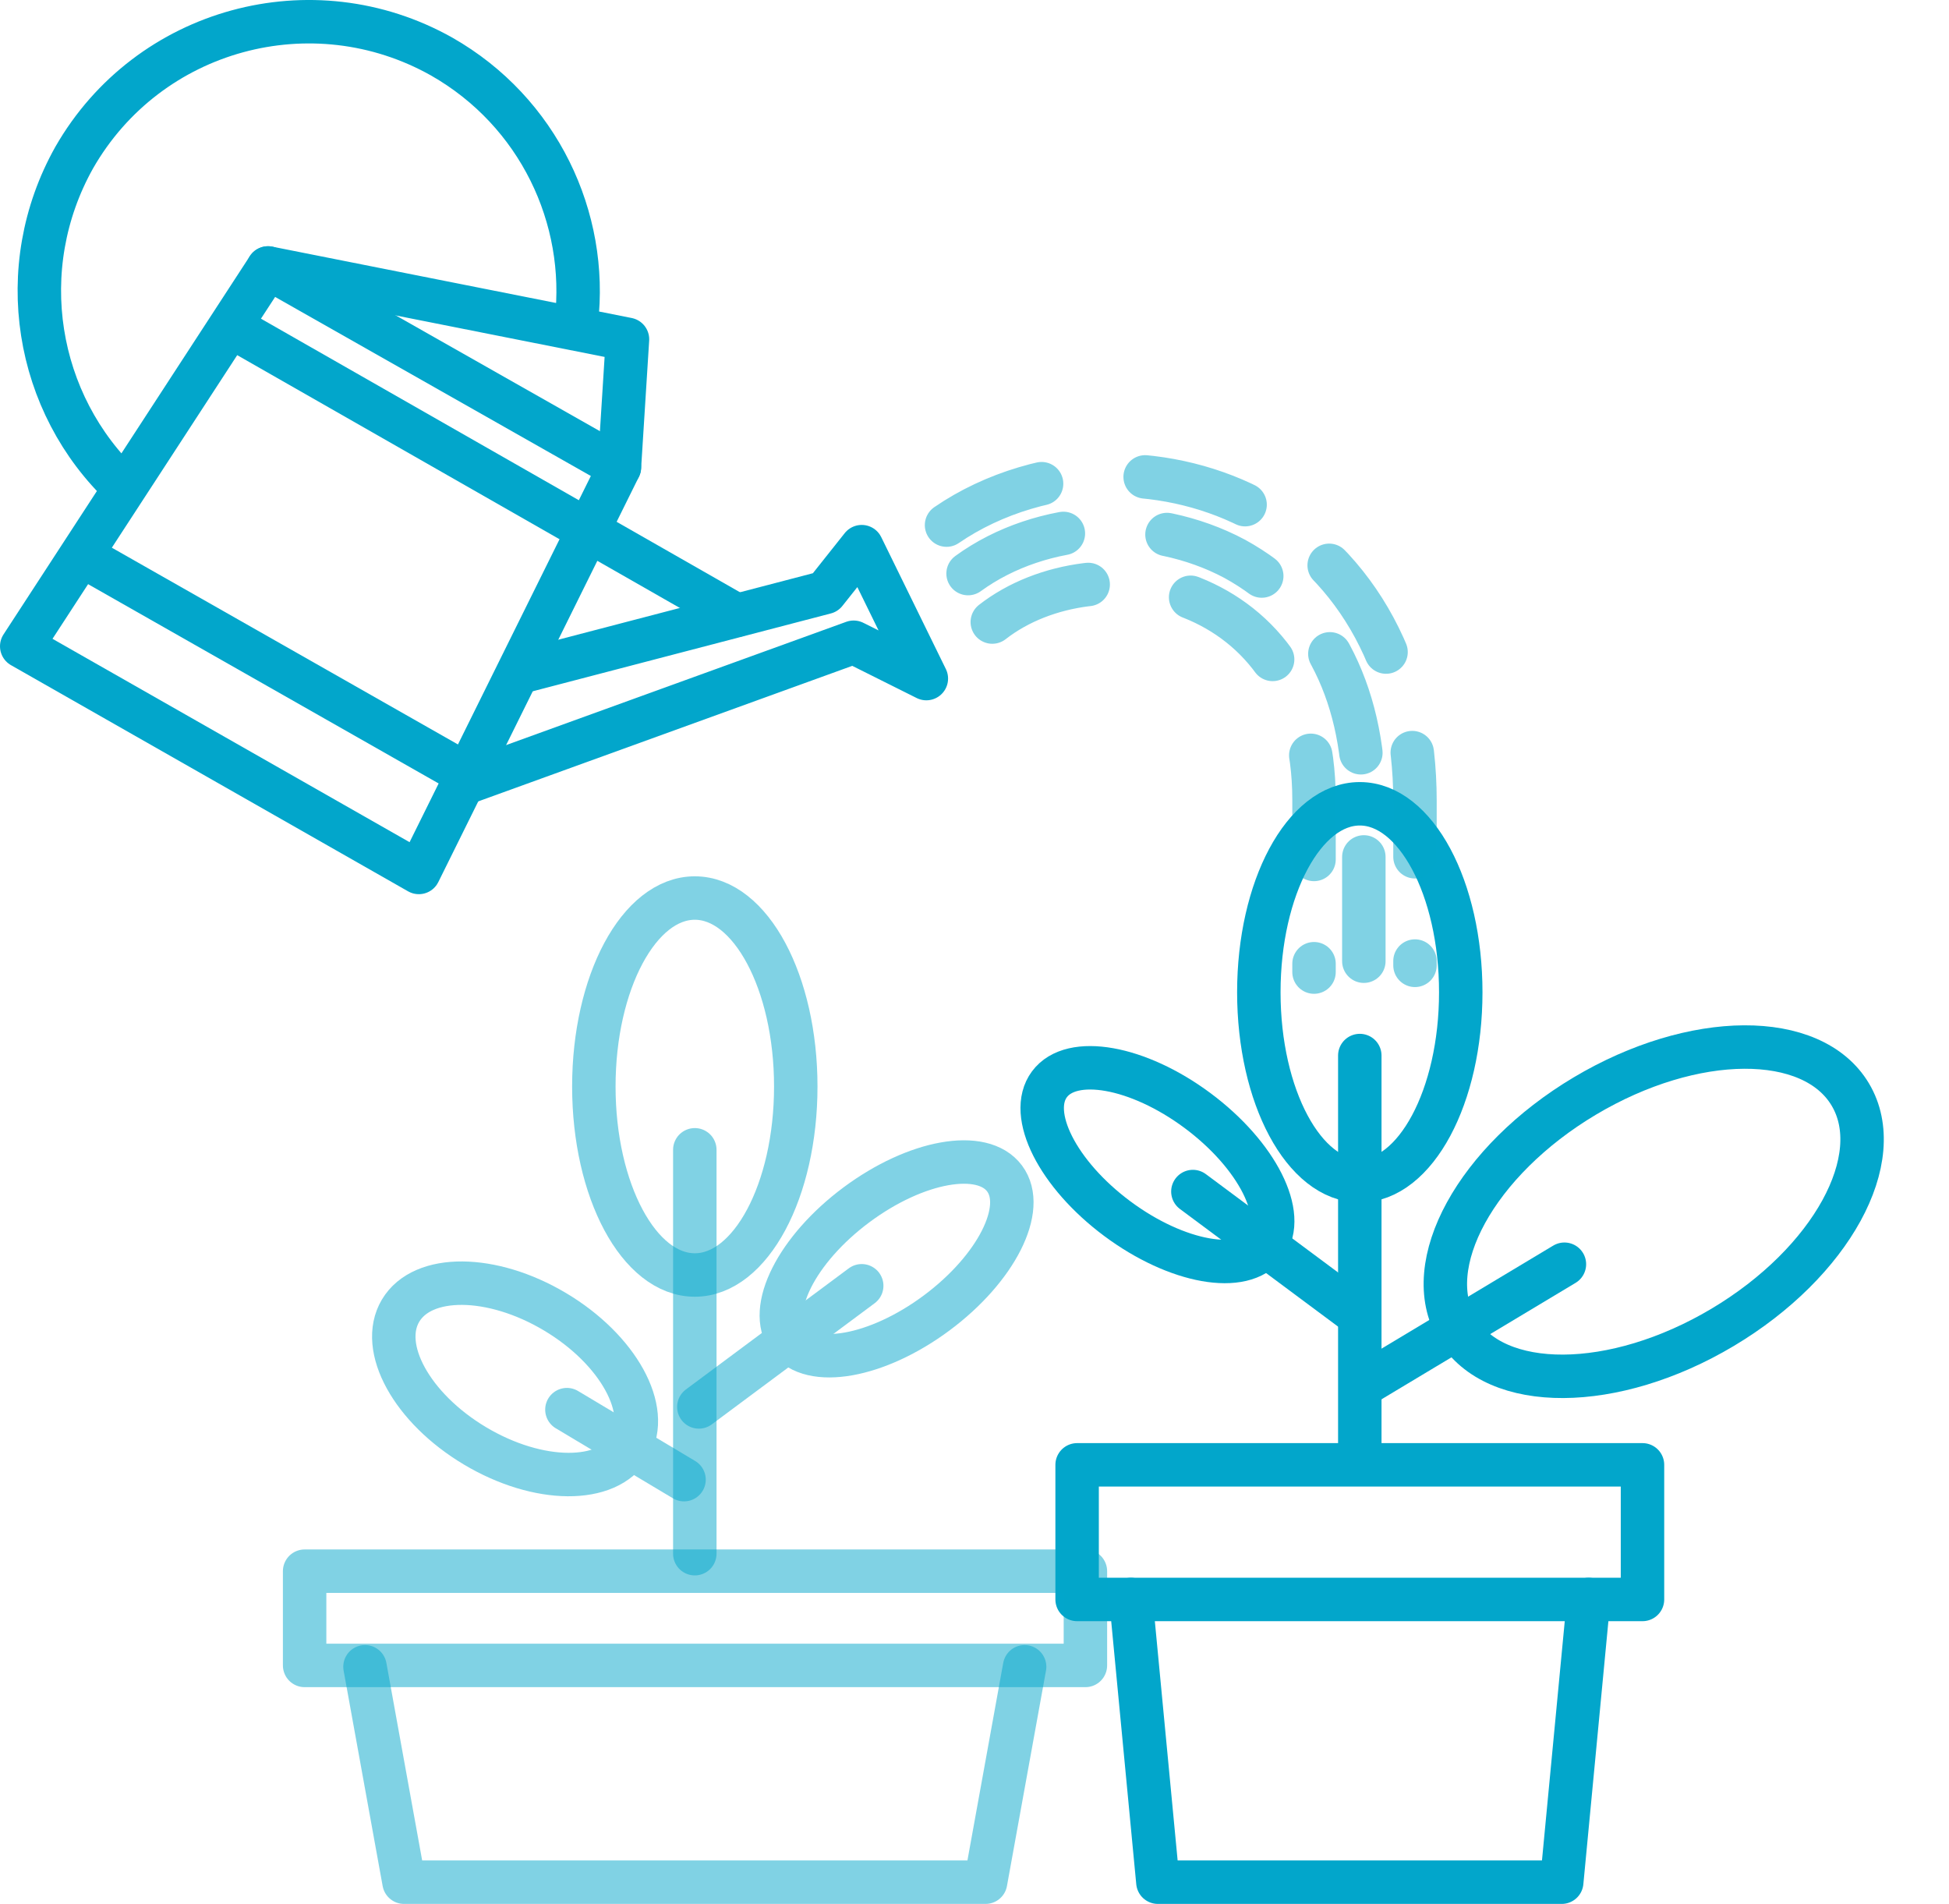
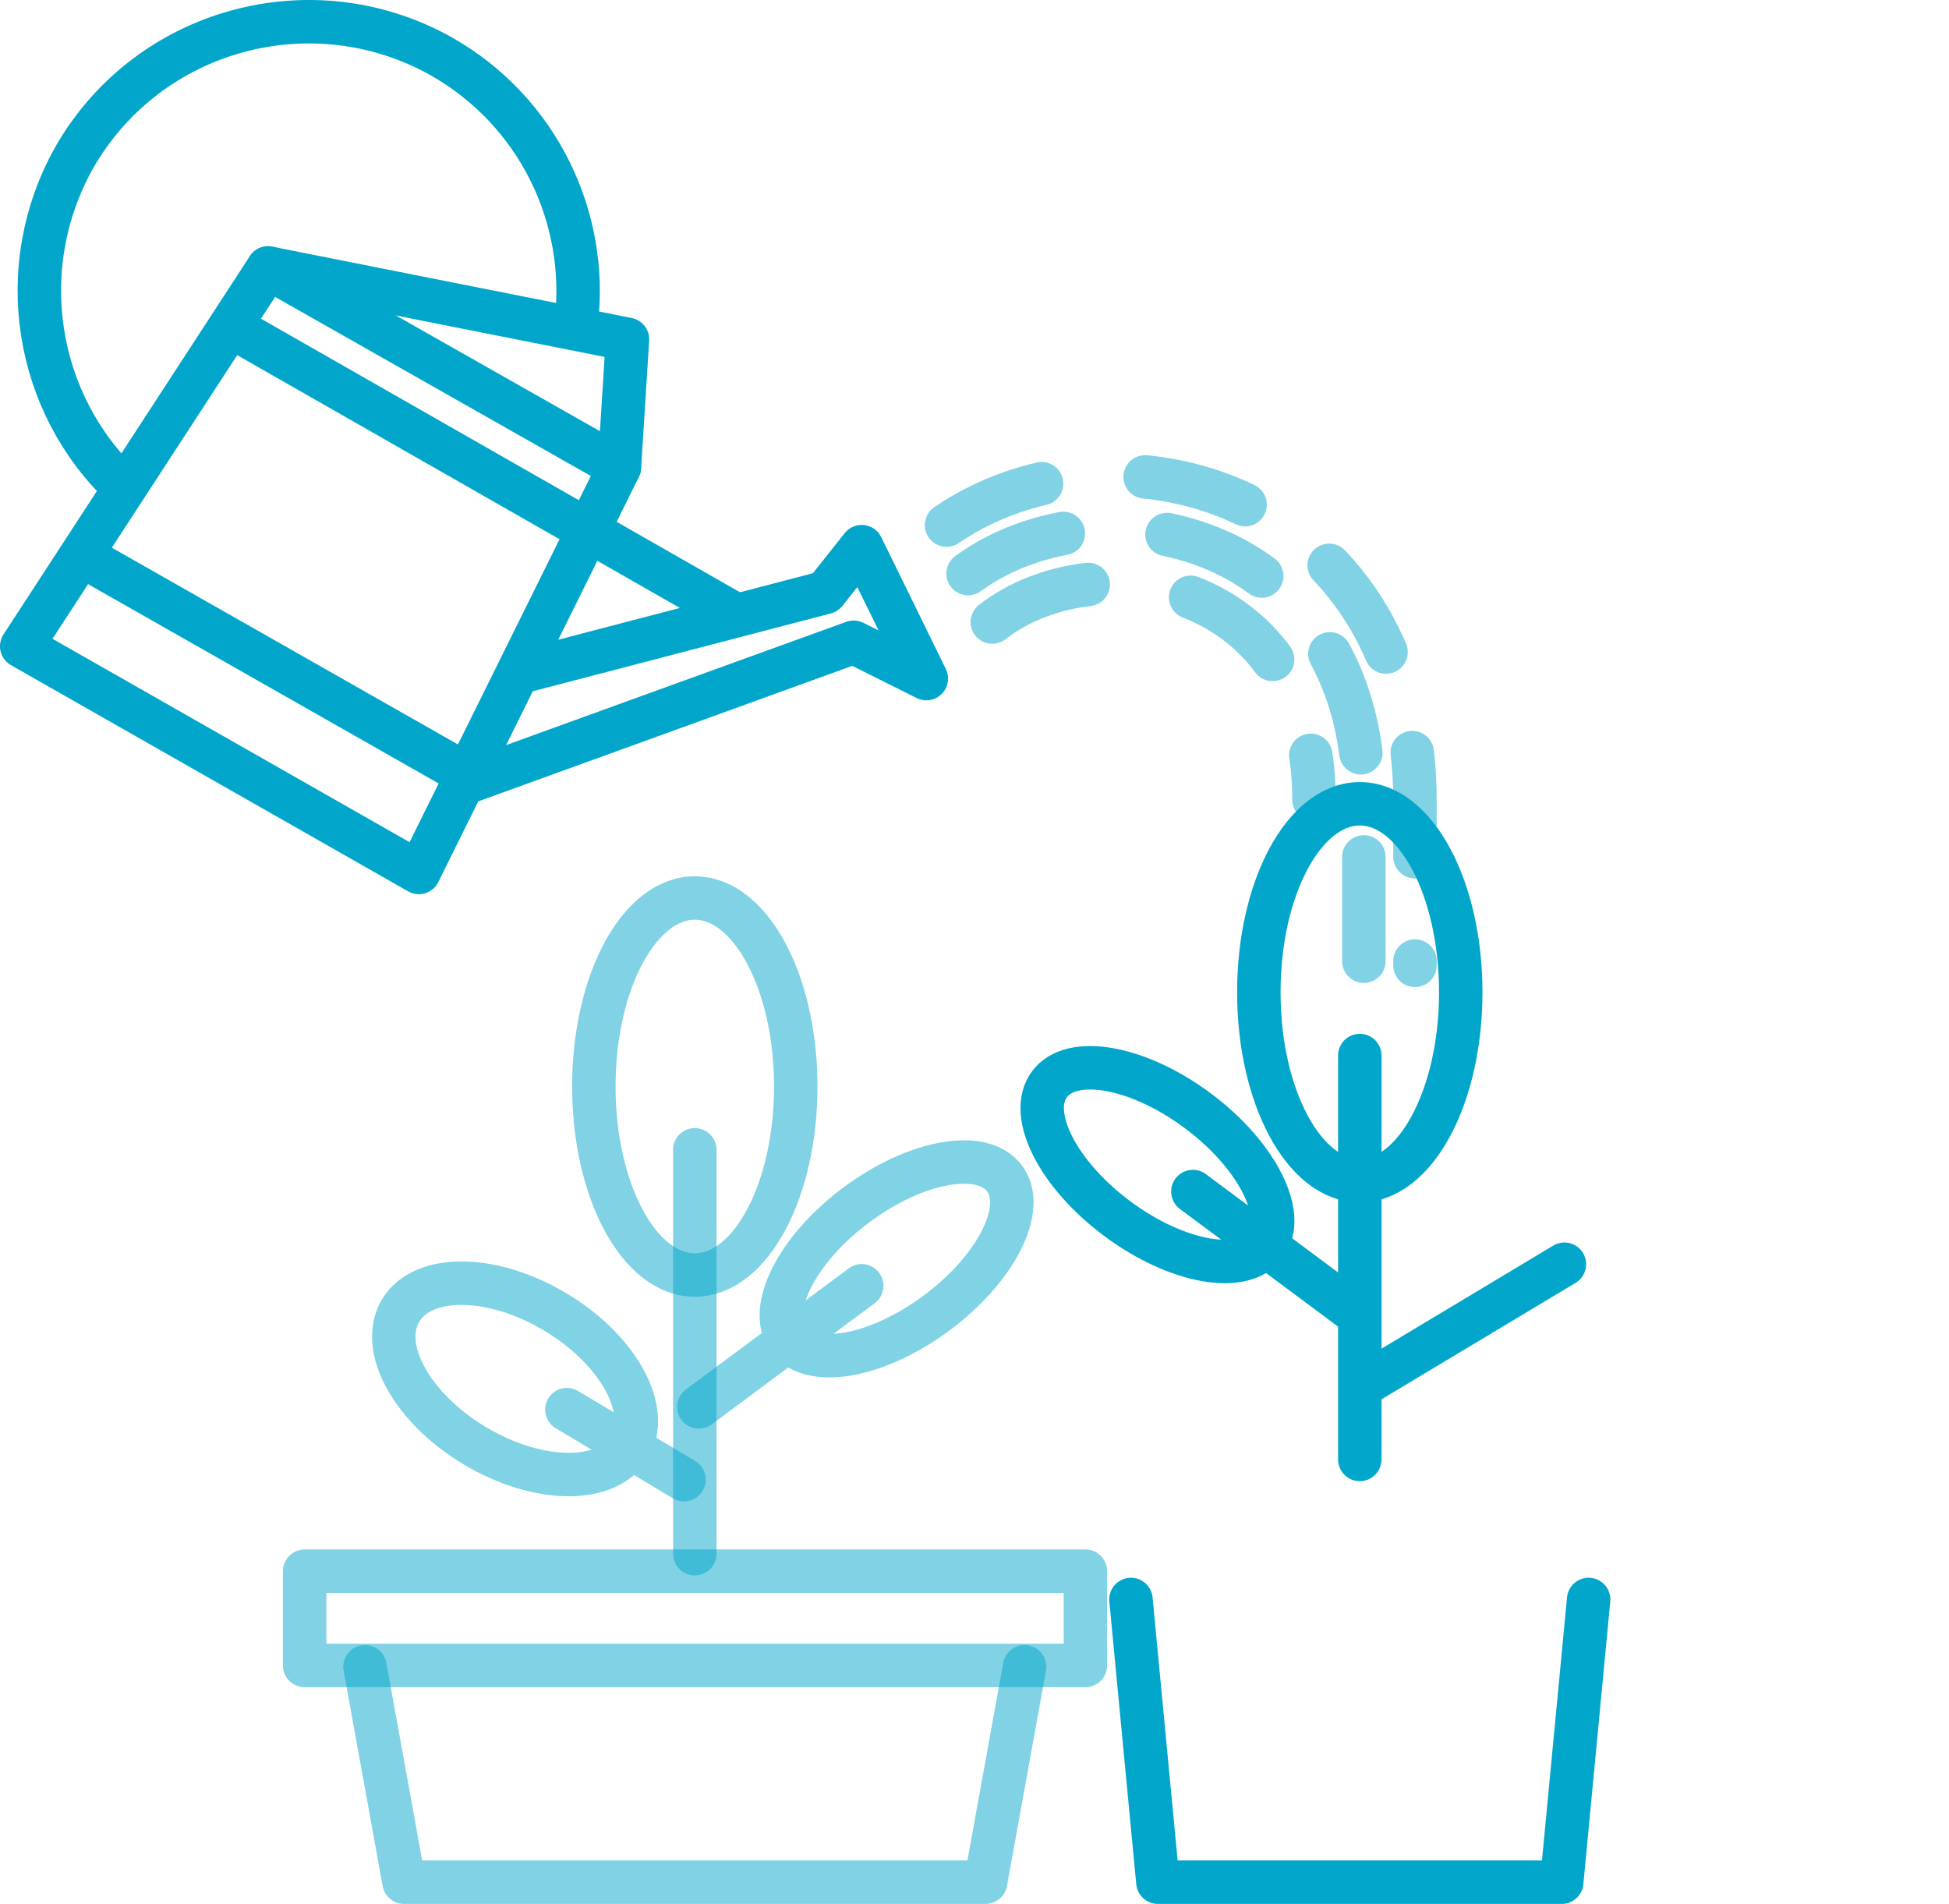
<svg xmlns="http://www.w3.org/2000/svg" width="112.156px" height="109.549px" viewBox="0 0 112.156 109.549" version="1.1">
  <title>BW-careers-icon-growth</title>
  <g id="Desktop-page-designs" stroke="none" stroke-width="1" fill="none" fill-rule="evenodd" stroke-linecap="round" stroke-linejoin="round">
    <g id="CAREERS" transform="translate(-347.292, -1681.145)" stroke="#02A6CB">
      <g id="BW-careers-icon-growth" transform="translate(348, 1682)">
-         <rect id="Rectangle" stroke-width="2.5" x="61.275" y="83.43" width="32.535" height="7.746" />
        <polyline id="Path" stroke-width="2.5" points="90.711 91.176 89.162 107.444 65.923 107.444 64.373 91.176" />
        <line x1="77.542" y1="83.12" x2="77.542" y2="59.88" id="Path" stroke-width="2.5" />
        <ellipse id="Oval" stroke-width="2.5" cx="77.542" cy="56.239" rx="5.81" ry="10.845" />
        <g id="Group" transform="translate(77.465, 55)">
          <line x1="0.232" y1="23.859" x2="11.852" y2="16.887" id="Path" stroke-width="2.5" />
-           <ellipse id="Oval" stroke-width="2.5" transform="translate(16.991, 13.864) rotate(-30.797) translate(-16.991, -13.864)" cx="16.991" cy="13.864" rx="13.169" ry="7.747" />
        </g>
        <g id="Group" transform="translate(57.324, 58.099)">
          <line x1="19.986" y1="16.577" x2="10.613" y2="9.606" id="Path" stroke-width="2.5" />
          <ellipse id="Oval" stroke-width="2.5" transform="translate(8.574, 8.058) rotate(-53.339) translate(-8.574, -8.058)" cx="8.574" cy="8.058" rx="3.873" ry="7.747" />
        </g>
        <polyline id="Path" stroke-width="2.5" points="29.282 37.803 46.789 33.232 48.88 30.599 52.599 38.19 48.415 36.099 26.183 44.155" />
        <polygon id="Path" stroke-width="2.5" points="23.394 49.345 0.542 36.331 14.718 14.563 34.937 26.028" />
        <line x1="26.261" y1="43.768" x2="4.183" y2="31.218" id="Path" stroke-width="2.5" />
        <path d="M6.43,27.19 C1.317,22.387 2.22044605e-16,14.563 3.563,8.211 C7.824,0.775 17.275,-1.782 24.711,2.401 C30.289,5.577 33.155,11.697 32.458,17.662" id="Path" stroke-width="2.5" />
        <line x1="12.782" y1="18.049" x2="41.676" y2="34.549" id="Path" stroke-width="2.5" />
        <polyline id="Path" stroke-width="2.5" points="14.718 14.563 35.401 18.669 34.937 26.028" />
        <polygon id="Rectangle" stroke-width="2.5" opacity="0.5" transform="translate(39.287, 92.261) rotate(-180) translate(-39.287, -92.261)" points="16.822 89.55 61.752 89.55 61.752 94.973 16.822 94.973" />
        <polyline id="Path" stroke-width="2.5" opacity="0.5" points="20.296 95.049 22.542 107.444 56.007 107.444 58.254 95.049" />
        <line x1="39.275" y1="88.542" x2="39.275" y2="65.303" id="Path" stroke-width="2.5" opacity="0.5" />
        <ellipse id="Oval" stroke-width="2.5" opacity="0.5" cx="39.275" cy="61.662" rx="5.81" ry="10.845" />
        <g id="Group" opacity="0.5" transform="translate(19.366, 70.493)">
          <line x1="19.289" y1="13.789" x2="12.549" y2="9.761" id="Path" stroke-width="2.5" />
          <ellipse id="Oval" stroke-width="2.5" transform="translate(9.566, 7.99) rotate(-59.203) translate(-9.566, -7.99)" cx="9.566" cy="7.99" rx="4.493" ry="7.669" />
        </g>
        <g id="Group" opacity="0.5" transform="translate(39.507, 63.521)">
          <line x1="0" y1="16.577" x2="9.373" y2="9.606" id="Path" stroke-width="2.5" />
          <ellipse id="Oval" stroke-width="2.5" transform="translate(11.379, 8.058) rotate(-36.661) translate(-11.379, -8.058)" cx="11.379" cy="8.058" rx="7.747" ry="3.873" />
        </g>
        <path d="M53.761,29.359 C56.472,27.5 59.88,26.493 63.366,26.493 C66.31,26.493 69.176,27.19 71.732,28.585 C77.465,31.683 80.718,37.725 80.718,45.239 L80.718,54.69" id="Path" stroke-width="2.5" opacity="0.5" stroke-dasharray="6,6" />
        <path d="M55,32.148 C59.261,29.049 65.535,28.739 70.338,31.296 C75.141,33.93 77.775,38.81 77.775,45.162 L77.775,56.627" id="Path" stroke-width="2.5" opacity="0.5" stroke-dasharray="6,6" />
-         <path d="M56.394,34.937 C62.359,30.289 74.908,32.458 74.908,45.162 C74.908,50.507 74.908,55.077 74.908,55.077" id="Path" stroke-width="2.5" opacity="0.5" stroke-dasharray="6,6" />
+         <path d="M56.394,34.937 C62.359,30.289 74.908,32.458 74.908,45.162 " id="Path" stroke-width="2.5" opacity="0.5" stroke-dasharray="6,6" />
      </g>
    </g>
  </g>
</svg>